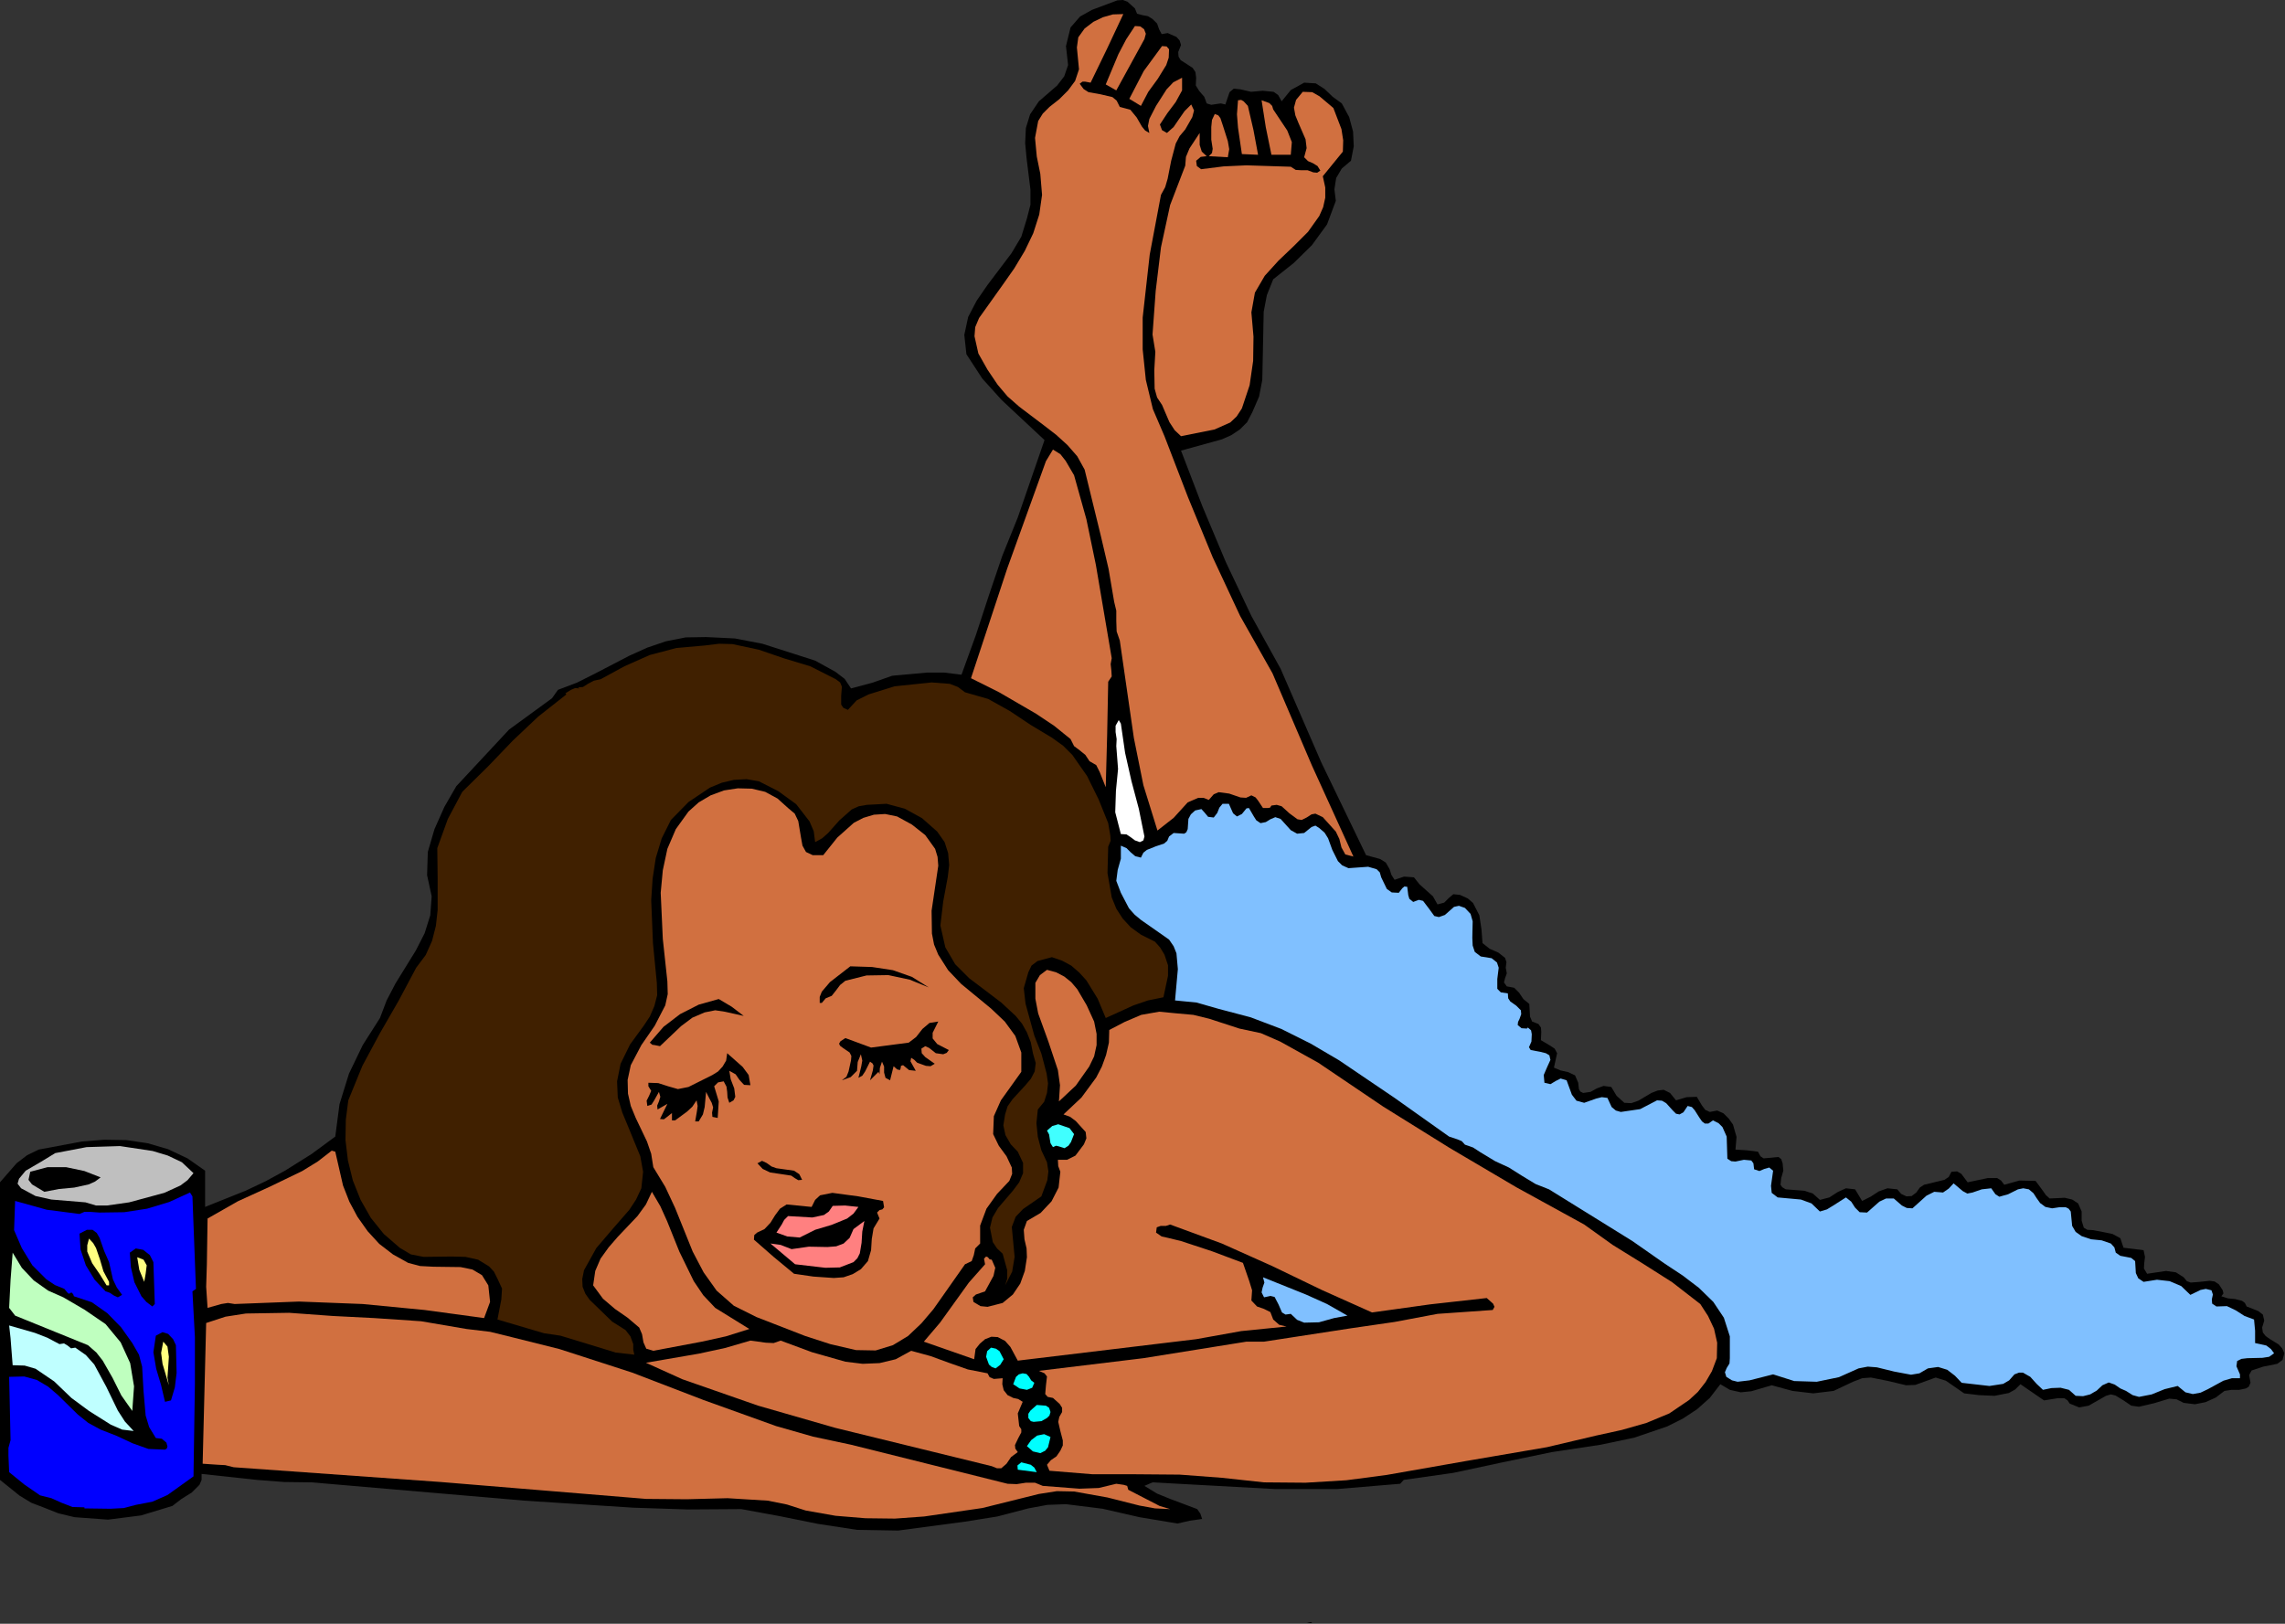
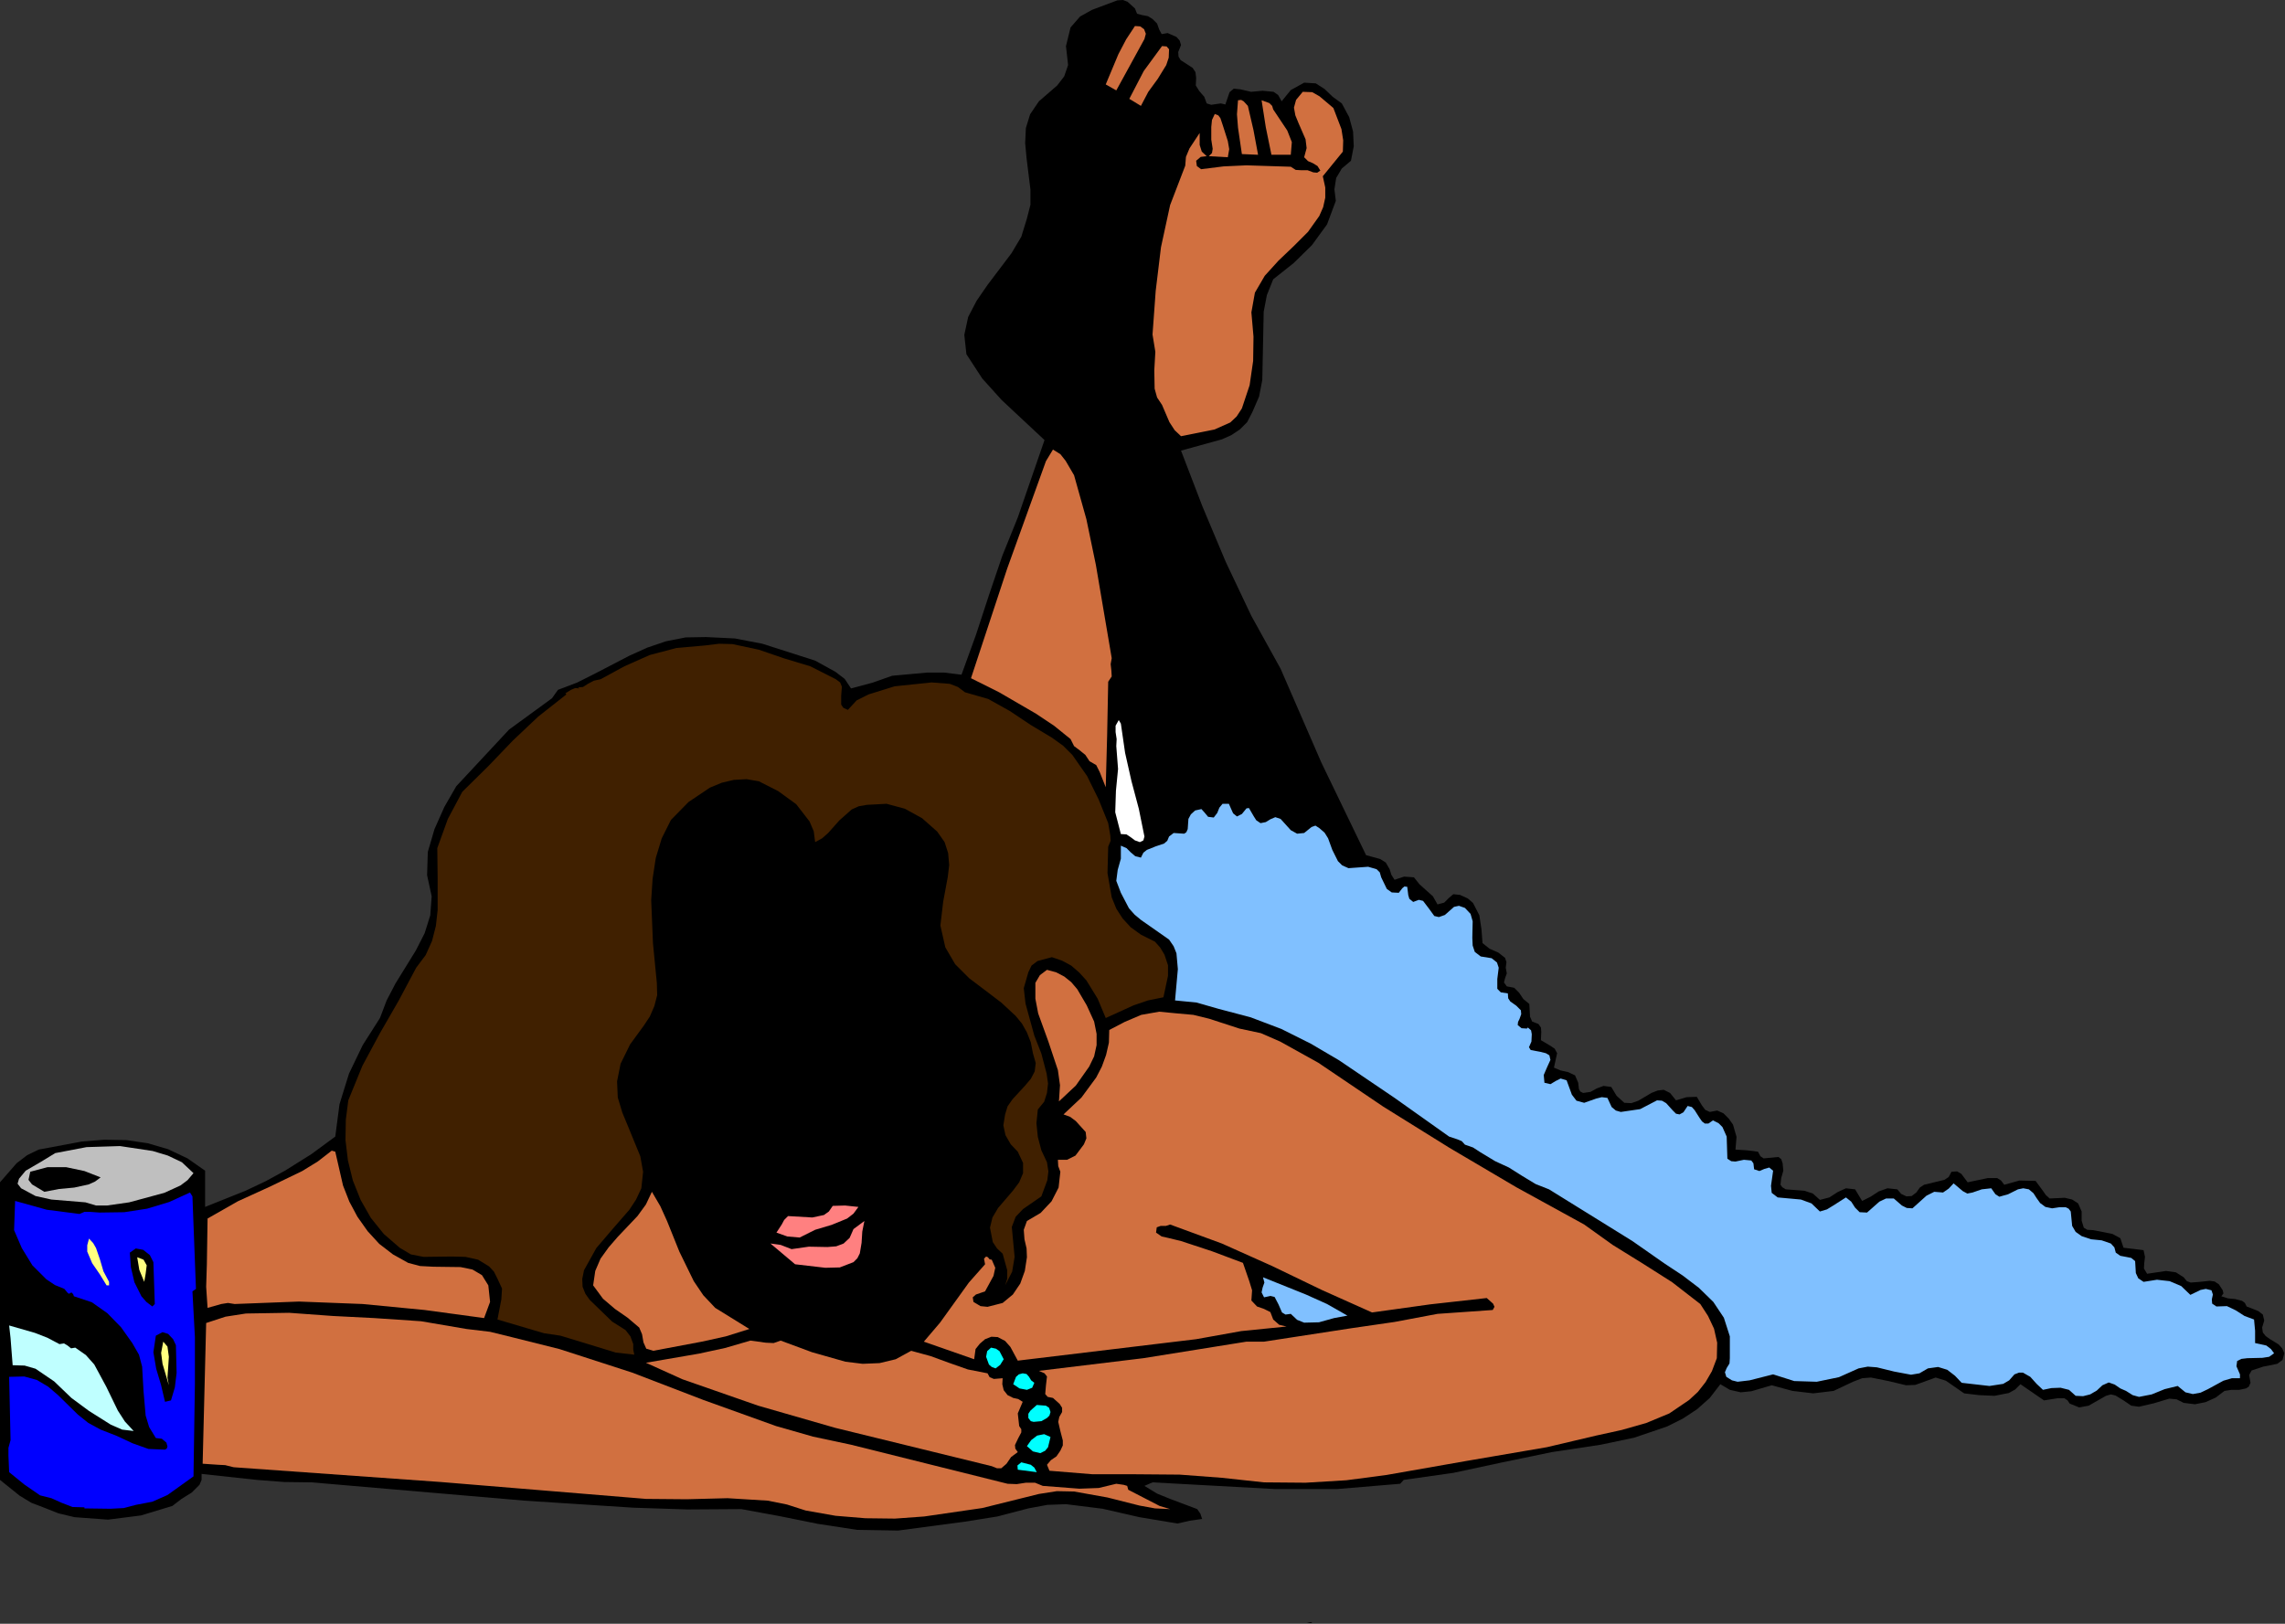
<svg xmlns="http://www.w3.org/2000/svg" xmlns:ns1="http://sodipodi.sourceforge.net/DTD/sodipodi-0.dtd" xmlns:ns2="http://www.inkscape.org/namespaces/inkscape" version="1.0" width="164.973mm" height="117.246mm" id="svg100" ns1:docname="JSSMJ003.WMF">
  <rect width="100%" height="100%" fill="#333333" stroke="none" />
  <ns1:namedview pagecolor="#ffffff" bordercolor="#666666" borderopacity="1" objecttolerance="10" gridtolerance="10" guidetolerance="10" ns2:pageopacity="0" ns2:pageshadow="2" ns2:window-width="640" ns2:window-height="480" id="namedview102" />
  <defs id="defs6">
    <clipPath clipPathUnits="userSpaceOnUse" id="clipWmfPath1">
      <path d="M 0,0 L 623.424,0 L 623.424,443.04 L 0,443.04 z" id="path2" />
    </clipPath>
    <pattern id="WMFhbasepattern" patternUnits="userSpaceOnUse" width="6" height="6" x="0" y="0" />
  </defs>
  <path style="fill:#000000;fill-rule:evenodd;fill-opacity:1;stroke:none;" clip-path="url(#clipWmfPath1)" d="  M 309.696,2.304   L 310.272,3.744   L 311.712,4.128   L 313.248,4.416   L 314.496,5.184   L 315.744,6.432   L 316.32,8.064   L 316.992,9.312   L 318.624,9.024   L 321.024,10.08   L 321.888,11.04   L 322.272,12.288   L 321.504,14.208   L 321.6,15.456   L 322.176,16.416   L 323.232,17.088   L 325.44,18.528   L 326.208,19.68   L 326.4,21.216   L 326.304,23.328   L 327.264,24.864   L 328.608,26.4   L 329.28,28.224   L 330.528,28.608   L 331.776,28.416   L 333.12,28.224   L 334.368,28.512   L 335.52,25.152   L 336.672,24.192   L 338.496,24.384   L 341.376,25.056   L 344.544,24.768   L 347.52,25.056   L 348.768,25.92   L 349.728,27.648   L 352.224,24.576   L 355.872,22.56   L 359.04,22.752   L 361.44,24.288   L 363.648,26.4   L 366.144,28.224   L 368.16,31.968   L 369.216,35.904   L 369.408,39.936   L 368.64,43.872   L 366.144,45.984   L 364.608,48.576   L 364.128,51.648   L 364.512,54.816   L 362.112,61.248   L 357.984,66.912   L 352.992,71.808   L 347.424,76.224   L 345.696,80.544   L 344.832,85.056   L 344.64,94.368   L 344.448,103.68   L 343.584,108.192   L 341.76,112.416   L 340.32,115.2   L 338.304,117.216   L 336,118.752   L 333.408,119.904   L 322.272,122.976   L 328.128,138.24   L 334.464,153.312   L 341.472,168.096   L 349.44,182.496   L 360.576,208.128   L 372.768,233.376   L 376.608,234.432   L 378.144,235.392   L 379.2,237.216   L 379.68,238.752   L 380.544,240.096   L 383.136,239.232   L 385.824,239.424   L 387.36,241.344   L 389.184,242.976   L 391.008,244.608   L 392.256,246.816   L 394.08,246.336   L 395.328,245.088   L 396.576,244.032   L 398.4,244.224   L 400.512,245.184   L 401.952,246.432   L 403.68,249.792   L 404.256,253.632   L 404.544,257.376   L 406.464,258.912   L 408.864,259.968   L 410.688,261.408   L 411.072,262.56   L 410.88,264.096   L 411.168,265.632   L 410.688,266.976   L 410.4,268.128   L 411.168,269.184   L 413.184,269.568   L 414.528,270.912   L 415.68,272.64   L 417.312,273.984   L 417.504,277.44   L 418.08,278.784   L 419.808,279.456   L 420.48,280.416   L 420.576,281.568   L 420.48,283.872   L 423.072,285.408   L 424.224,286.176   L 424.896,287.424   L 424.032,291.36   L 425.856,292.128   L 427.968,292.608   L 429.792,293.472   L 430.656,295.488   L 430.848,297.216   L 431.232,297.888   L 432,298.272   L 434.016,297.984   L 435.744,297.024   L 437.568,296.352   L 439.68,296.64   L 441.12,299.04   L 443.232,300.96   L 445.152,301.056   L 447.072,300.384   L 450.624,298.272   L 452.352,297.6   L 453.984,297.408   L 455.712,298.272   L 457.344,300.288   L 460.224,299.424   L 463.008,299.328   L 464.448,301.728   L 465.312,302.88   L 466.56,303.456   L 468.576,303.072   L 470.304,303.84   L 471.744,305.28   L 472.896,306.912   L 473.856,310.272   L 473.568,313.728   L 476.64,313.92   L 479.712,314.304   L 480.384,315.552   L 481.248,316.128   L 483.264,315.936   L 485.28,315.744   L 486.048,316.32   L 486.432,317.472   L 486.624,319.488   L 486.048,321.504   L 485.856,323.328   L 486.336,324   L 487.296,324.576   L 492.384,324.96   L 494.688,325.728   L 496.608,327.456   L 499.2,326.784   L 501.408,325.344   L 503.712,324.288   L 506.208,324.576   L 508.128,327.744   L 510.432,326.592   L 512.64,325.152   L 515.04,324.288   L 517.728,324.576   L 518.784,325.824   L 520.224,326.496   L 521.664,326.4   L 522.912,325.44   L 523.872,324.096   L 525.024,323.328   L 527.808,322.656   L 530.592,321.984   L 531.744,321.216   L 532.512,319.776   L 534.048,319.68   L 535.2,320.352   L 536.928,322.656   L 542.4,321.504   L 544.992,321.504   L 546.048,322.176   L 546.912,323.328   L 551.04,322.176   L 555.456,322.272   L 557.376,324.864   L 558.24,326.112   L 559.296,327.072   L 563.424,326.88   L 565.44,327.36   L 567.072,328.416   L 568.032,330.624   L 568.032,333.12   L 568.608,335.04   L 569.568,335.616   L 571.2,335.712   L 576.48,336.768   L 578.592,337.92   L 579.456,340.512   L 584.928,341.184   L 585.312,343.008   L 585.12,344.64   L 585.024,346.176   L 585.888,347.616   L 591.072,346.848   L 593.76,347.232   L 595.872,348.576   L 596.736,349.632   L 597.792,350.016   L 600.288,349.824   L 602.976,349.536   L 604.32,349.728   L 605.472,350.496   L 606.528,352.128   L 606.72,352.992   L 606.144,353.76   L 607.968,354.336   L 609.984,354.528   L 611.808,355.008   L 612.576,355.584   L 613.056,356.544   L 616.224,357.792   L 617.472,358.752   L 617.856,360.384   L 617.28,362.304   L 617.472,363.648   L 618.24,364.608   L 619.296,365.376   L 621.792,366.912   L 622.752,367.968   L 623.328,369.312   L 622.848,371.136   L 621.408,372.192   L 617.568,372.96   L 614.4,374.016   L 613.728,375.264   L 614.112,377.376   L 613.632,378.432   L 612.864,378.912   L 611.04,379.296   L 608.928,379.296   L 607.008,379.584   L 604.608,381.408   L 601.824,382.656   L 598.944,383.232   L 595.872,382.848   L 593.952,381.888   L 591.936,381.696   L 587.808,382.944   L 583.68,383.904   L 581.568,383.616   L 579.456,382.176   L 577.248,380.832   L 576,380.544   L 574.656,380.928   L 569.952,383.616   L 567.36,384.096   L 564.768,383.04   L 564.192,382.176   L 563.328,381.6   L 561.408,381.6   L 557.76,382.176   L 551.328,377.76   L 549.888,379.2   L 548.16,380.16   L 544.224,380.928   L 540,380.736   L 535.968,380.256   L 530.976,376.8   L 528.192,375.936   L 525.024,377.088   L 522.624,377.952   L 520.128,378.048   L 515.328,376.896   L 510.528,375.936   L 508.128,376.128   L 505.632,377.088   L 500.352,379.584   L 494.784,380.256   L 489.12,379.584   L 483.456,378.048   L 477.888,379.68   L 475.008,379.968   L 472.032,379.296   L 469.44,377.76   L 466.56,381.504   L 463.104,384.576   L 459.168,387.168   L 454.944,389.28   L 445.92,392.352   L 436.8,394.272   L 423.456,396.288   L 410.016,399.072   L 396.576,401.952   L 383.04,403.872   L 382.08,404.928   L 364.896,406.368   L 347.904,406.368   L 314.496,404.544   L 312.288,405.504   L 315.744,407.616   L 319.296,409.056   L 326.688,411.84   L 327.552,413.088   L 328.032,414.528   L 324.672,415.008   L 321.312,415.776   L 310.944,414.048   L 300.864,411.744   L 290.88,410.496   L 285.792,410.688   L 280.608,411.648   L 272.16,413.856   L 263.136,415.296   L 245.088,417.696   L 233.856,417.504   L 223.2,415.872   L 212.736,413.76   L 202.272,411.84   L 187.584,411.936   L 172.8,411.456   L 143.136,409.536   L 85.056,404.544   L 77.568,404.448   L 70.08,403.872   L 55.008,402.24   L 55.008,403.872   L 54.432,405.216   L 52.32,407.328   L 49.536,409.056   L 47.04,410.976   L 38.496,413.568   L 29.472,414.72   L 20.352,414.048   L 15.936,412.992   L 11.808,411.36   L 8.544,410.112   L 5.376,408.192   L 0,403.872   L 0,322.656   L 4.512,317.472   L 7.392,315.264   L 10.56,313.728   L 22.368,311.52   L 28.416,311.04   L 34.464,311.136   L 40.32,312   L 45.888,313.632   L 51.168,316.128   L 55.968,319.488   L 55.968,329.376   L 67.008,324.96   L 72.48,322.368   L 77.76,319.488   L 84.96,314.976   L 91.488,310.176   L 92.64,301.344   L 95.232,292.992   L 98.976,285.216   L 103.68,277.824   L 105.504,273.024   L 107.904,268.416   L 113.472,259.392   L 115.872,254.688   L 117.408,249.792   L 117.792,244.608   L 116.544,238.848   L 116.736,232.512   L 118.56,226.272   L 121.248,220.224   L 124.512,214.56   L 138.912,199.104   L 150.624,190.56   L 152.256,188.256   L 157.344,186.336   L 162.144,183.936   L 171.744,178.944   L 176.64,176.736   L 181.728,175.008   L 187.104,173.952   L 192.672,173.856   L 200.544,174.24   L 208.032,175.68   L 222.432,180.288   L 228,183.36   L 230.496,185.28   L 232.224,187.872   L 237.984,186.336   L 243.456,184.416   L 252.96,183.552   L 257.664,183.552   L 262.368,184.128   L 266.304,173.28   L 269.856,162.432   L 273.504,151.68   L 277.728,141.216   L 285.024,120.096   L 273.312,109.152   L 268.032,103.296   L 263.712,96.672   L 263.136,91.392   L 264.192,86.496   L 266.496,82.08   L 269.472,77.76   L 276,69.12   L 278.688,64.608   L 280.224,59.616   L 281.184,55.872   L 281.184,51.744   L 280.128,43.2   L 279.744,39.072   L 279.936,34.944   L 281.088,31.2   L 283.488,27.648   L 288.48,23.328   L 290.4,20.832   L 291.456,17.76   L 290.88,12.576   L 292.128,7.488   L 294.72,4.512   L 297.984,2.688   L 304.896,0.096   L 306.432,0   L 307.68,0.48   L 309.696,2.304  z " id="path8" />
-   <path style="fill:#d17040;fill-rule:evenodd;fill-opacity:1;stroke:none;" clip-path="url(#clipWmfPath1)" d="  M 306.528,3.84   L 302.112,13.248   L 297.6,22.56   L 296.064,22.272   L 295.392,22.272   L 294.624,22.848   L 295.68,24.288   L 297.024,25.152   L 300.288,25.728   L 303.552,26.496   L 304.704,27.456   L 305.568,29.184   L 308.448,29.952   L 310.176,32.064   L 311.616,34.56   L 312.48,35.616   L 313.632,36.288   L 313.248,34.368   L 313.632,32.448   L 315.456,28.896   L 318.336,24.384   L 320.16,22.464   L 322.56,21.216   L 322.56,24.672   L 320.832,27.84   L 318.528,30.912   L 316.512,33.984   L 317.088,35.52   L 318.432,36.288   L 320.256,34.656   L 321.696,32.544   L 323.232,30.336   L 325.056,28.512   L 325.824,30.144   L 325.344,31.968   L 323.424,35.328   L 321.888,37.152   L 320.832,39.168   L 319.584,43.872   L 318.624,48.768   L 317.952,51.072   L 316.8,53.184   L 313.728,69.504   L 311.808,86.688   L 311.808,95.328   L 312.672,103.68   L 314.592,111.648   L 317.76,119.04   L 324.192,135.744   L 330.912,152.064   L 338.4,168.096   L 347.232,183.744   L 357.984,208.896   L 369.312,233.76   L 367.104,233.184   L 366.048,231.264   L 365.472,228.96   L 364.512,226.944   L 360.96,223.008   L 358.944,222.048   L 357.888,222.24   L 356.544,223.104   L 355.2,223.776   L 354.048,223.584   L 351.84,221.952   L 349.728,220.032   L 348.384,219.648   L 346.944,219.84   L 346.56,220.416   L 345.984,220.512   L 344.64,220.512   L 343.296,218.496   L 342.624,217.632   L 341.472,217.056   L 340.032,217.728   L 338.496,217.632   L 335.424,216.576   L 332.544,216.192   L 331.2,216.768   L 329.856,218.304   L 328.416,217.728   L 326.976,217.728   L 324.096,218.976   L 320.256,223.2   L 315.84,226.656   L 312,214.272   L 309.408,201.408   L 305.568,174.816   L 304.704,172.32   L 304.608,169.44   L 304.608,166.656   L 304.032,164.256   L 302.496,155.232   L 300.384,146.208   L 295.968,128.16   L 293.952,124.512   L 291.264,121.44   L 288.192,118.656   L 284.832,116.064   L 278.112,110.976   L 274.944,108.192   L 272.256,105.024   L 269.472,100.896   L 266.976,96.48   L 265.92,91.776   L 266.112,89.28   L 267.168,86.784   L 273.6,77.76   L 276.768,73.248   L 279.648,68.448   L 281.952,63.648   L 283.584,58.56   L 284.352,53.184   L 283.872,47.424   L 282.912,42.72   L 282.432,37.632   L 283.296,33.024   L 284.544,31.008   L 286.368,29.184   L 289.056,27.072   L 291.456,24.672   L 293.376,22.08   L 294.432,18.912   L 293.856,12.96   L 294.24,10.176   L 295.968,7.776   L 298.368,5.952   L 300.96,4.704   L 303.648,3.936   L 306.528,3.84  z " id="path10" />
  <path style="fill:#d17040;fill-rule:evenodd;fill-opacity:1;stroke:none;" clip-path="url(#clipWmfPath1)" d="  M 312.288,10.656   L 304.608,24.672   L 301.728,23.04   L 305.184,14.784   L 307.296,10.752   L 309.696,7.104   L 311.136,7.2   L 312.192,7.968   L 312.672,9.216   L 312.288,10.656  z " id="path12" />
  <path style="fill:#d17040;fill-rule:evenodd;fill-opacity:1;stroke:none;" clip-path="url(#clipWmfPath1)" d="  M 319.008,13.44   L 318.912,15.744   L 318.24,17.76   L 315.936,21.504   L 313.344,25.056   L 311.328,28.896   L 308.16,26.976   L 312.096,19.392   L 317.088,12.576   L 318.336,12.672   L 319.008,13.44  z " id="path14" />
  <path style="fill:#d17040;fill-rule:evenodd;fill-opacity:1;stroke:none;" clip-path="url(#clipWmfPath1)" d="  M 363.84,29.472   L 366.048,35.232   L 366.528,38.304   L 366.432,41.376   L 360.96,48.096   L 361.632,51.168   L 361.632,53.952   L 361.056,56.544   L 360,58.944   L 356.928,63.264   L 352.992,67.2   L 348.864,71.136   L 345.12,75.264   L 342.432,79.872   L 341.472,85.248   L 342.048,91.872   L 341.952,98.496   L 340.992,105.12   L 338.88,111.456   L 337.44,113.664   L 335.712,115.296   L 331.392,117.216   L 322.272,119.04   L 320.544,117.408   L 319.104,115.2   L 317.088,110.496   L 315.744,108.48   L 315.072,106.08   L 314.976,101.088   L 315.264,96   L 314.496,91.296   L 315.36,79.392   L 316.8,67.488   L 319.296,55.968   L 323.424,45.216   L 323.616,42.816   L 324.576,40.512   L 327.36,36.288   L 327.36,39.552   L 327.936,41.376   L 329.28,42.624   L 327.648,42.816   L 326.4,43.872   L 326.592,45.312   L 327.744,46.176   L 333.888,45.408   L 340.128,45.12   L 352.224,45.504   L 353.568,46.368   L 355.2,46.464   L 356.832,46.464   L 358.368,47.04   L 359.424,47.136   L 360.288,46.56   L 359.52,45.312   L 358.272,44.544   L 356.928,43.968   L 355.872,42.912   L 356.544,40.416   L 356.256,38.016   L 354.336,33.6   L 353.472,31.488   L 353.088,29.376   L 353.664,27.264   L 355.488,25.056   L 358.08,25.152   L 360.096,26.304   L 363.84,29.472  z " id="path16" />
  <path style="fill:#d17040;fill-rule:evenodd;fill-opacity:1;stroke:none;" clip-path="url(#clipWmfPath1)" d="  M 340.512,28.896   L 342.048,35.52   L 343.296,42.24   L 338.88,42.048   L 337.824,34.848   L 337.536,31.2   L 337.824,27.36   L 338.688,27.264   L 339.36,27.648   L 340.512,28.896  z " id="path18" />
  <path style="fill:#d17040;fill-rule:evenodd;fill-opacity:1;stroke:none;" clip-path="url(#clipWmfPath1)" d="  M 347.424,29.856   L 351.264,35.616   L 352.512,38.784   L 352.224,42.24   L 346.944,42.24   L 345.408,34.752   L 344.256,27.36   L 346.368,28.128   L 347.136,28.896   L 347.424,29.856  z " id="path20" />
  <path style="fill:#d17040;fill-rule:evenodd;fill-opacity:1;stroke:none;" clip-path="url(#clipWmfPath1)" d="  M 333.696,34.272   L 335.04,38.496   L 335.424,40.704   L 335.04,42.912   L 329.856,42.624   L 330.72,41.76   L 330.912,40.608   L 330.528,38.112   L 330.528,34.656   L 330.72,32.736   L 331.488,31.104   L 332.448,31.488   L 333.024,32.256   L 333.696,34.272  z " id="path22" />
  <path style="fill:#d17040;fill-rule:evenodd;fill-opacity:1;stroke:none;" clip-path="url(#clipWmfPath1)" d="  M 293.088,129.696   L 296.448,141.696   L 299.04,154.176   L 303.36,179.616   L 303.072,181.248   L 303.264,182.976   L 303.36,184.608   L 302.4,186.048   L 302.112,200.64   L 301.728,214.848   L 300.096,210.72   L 299.136,208.8   L 297.312,207.744   L 296.16,206.016   L 294.624,204.768   L 293.088,203.616   L 292.128,201.696   L 287.616,198.048   L 282.72,194.784   L 272.64,188.928   L 264.96,185.088   L 274.848,155.136   L 285.408,125.856   L 287.328,122.688   L 289.344,123.936   L 290.784,125.76   L 293.088,129.696  z " id="path24" />
  <path style="fill:#402000;fill-rule:evenodd;fill-opacity:1;stroke:none;" clip-path="url(#clipWmfPath1)" d="  M 228.096,185.376   L 229.248,186.24   L 229.728,187.392   L 229.536,189.888   L 229.536,192.288   L 230.112,193.152   L 231.36,193.728   L 233.76,191.136   L 237.024,189.504   L 244.128,187.296   L 254.208,186.24   L 259.2,186.624   L 261.408,187.488   L 263.328,188.928   L 269.664,190.752   L 275.52,194.016   L 281.28,197.856   L 287.04,201.312   L 290.112,203.52   L 292.608,206.016   L 296.64,211.776   L 299.808,218.208   L 302.4,224.64   L 302.976,228   L 303.072,229.44   L 302.4,231.072   L 302.208,238.272   L 303.36,244.896   L 304.608,247.968   L 306.336,250.656   L 308.544,253.056   L 311.328,255.072   L 315.168,256.992   L 316.608,258.624   L 317.76,260.544   L 318.72,263.424   L 318.72,266.304   L 317.472,272.16   L 313.248,273.024   L 309.312,274.368   L 301.728,277.824   L 299.52,272.544   L 296.448,267.552   L 294.528,265.44   L 292.32,263.52   L 289.824,262.176   L 287.04,261.216   L 283.104,262.272   L 281.472,263.52   L 280.608,265.344   L 279.36,269.664   L 279.84,273.888   L 282.24,282.624   L 284.16,287.52   L 285.6,292.992   L 285.984,295.68   L 285.696,298.272   L 284.928,300.672   L 283.2,302.784   L 282.816,306.528   L 283.2,310.272   L 284.16,313.92   L 285.696,317.184   L 286.08,319.68   L 285.792,322.08   L 284.16,326.496   L 279.168,329.952   L 277.152,332.064   L 276.096,334.848   L 276.864,343.008   L 276.192,347.04   L 274.272,350.784   L 274.848,348.96   L 274.848,346.656   L 273.6,342.144   L 272.064,340.704   L 270.912,338.976   L 270.144,335.04   L 270.816,332.256   L 272.352,329.664   L 276.384,324.96   L 278.112,322.656   L 279.168,320.16   L 279.168,317.376   L 277.728,314.304   L 275.808,312.288   L 274.368,309.792   L 273.792,307.104   L 274.272,304.128   L 274.944,301.92   L 276.288,300   L 279.648,296.352   L 281.28,294.432   L 282.336,292.416   L 282.624,290.112   L 281.856,287.424   L 281.28,284.448   L 280.224,281.76   L 278.88,279.36   L 277.152,277.248   L 273.216,273.6   L 268.8,270.24   L 264.48,266.976   L 260.64,263.136   L 257.952,258.528   L 256.608,252.576   L 257.376,246.048   L 258.624,239.328   L 259.008,236.064   L 258.72,232.8   L 257.76,229.824   L 255.744,226.944   L 251.616,223.296   L 246.912,220.704   L 241.92,219.36   L 236.544,219.648   L 234.336,220.032   L 232.416,220.896   L 229.056,223.872   L 225.984,227.328   L 224.352,228.768   L 222.432,229.824   L 222.048,226.848   L 220.896,224.16   L 217.248,219.456   L 212.352,215.904   L 207.072,213.216   L 203.712,212.64   L 200.256,212.832   L 196.992,213.6   L 193.728,214.944   L 187.872,218.88   L 183.072,223.776   L 180.576,228.768   L 178.944,234.144   L 178.08,239.808   L 177.696,245.664   L 178.176,257.376   L 179.232,268.224   L 179.328,271.584   L 178.56,274.56   L 177.312,277.44   L 175.584,280.032   L 171.936,285.024   L 169.344,290.304   L 168.384,295.104   L 168.576,299.52   L 169.824,303.648   L 171.456,307.584   L 174.72,315.552   L 175.488,319.776   L 175.008,324.288   L 173.568,327.36   L 171.744,330.144   L 167.232,335.328   L 162.72,340.608   L 159.36,346.656   L 158.88,349.056   L 158.976,351.168   L 159.744,353.088   L 160.896,354.72   L 167.04,360.672   L 170.688,362.976   L 172.032,364.704   L 172.8,366.816   L 172.8,368.352   L 173.088,369.696   L 168,369.12   L 163.008,367.584   L 152.928,364.512   L 148.416,363.84   L 144.192,362.592   L 135.744,360.096   L 136.8,354.624   L 136.992,351.648   L 135.744,348.96   L 134.784,347.04   L 133.44,345.6   L 130.464,343.776   L 127.008,343.008   L 123.264,342.912   L 115.584,343.008   L 112.128,342.336   L 109.056,340.512   L 104.736,336.768   L 101.184,332.352   L 98.4,327.456   L 96.288,322.176   L 94.944,316.704   L 94.272,311.136   L 94.368,305.568   L 95.04,300.288   L 98.88,290.88   L 103.68,281.952   L 108.768,273.12   L 113.568,264.096   L 116.16,260.64   L 117.888,256.8   L 118.944,252.672   L 119.424,248.352   L 119.424,239.712   L 119.328,231.456   L 122.208,223.488   L 126.144,216.096   L 133.248,209.088   L 139.968,202.08   L 146.88,195.552   L 154.56,189.504   L 154.272,189.216   L 155.808,188.256   L 156.96,187.776   L 158.112,187.872   L 157.728,187.584   L 159.072,187.488   L 160.416,186.624   L 162.048,185.76   L 163.872,185.376   L 170.4,181.824   L 177.312,178.752   L 184.608,176.832   L 192.288,176.16   L 196.224,175.68   L 199.872,175.776   L 207.072,177.312   L 214.08,179.712   L 221.088,181.824   L 228.096,185.376  z " id="path26" />
  <path style="fill:#ffffff;fill-rule:evenodd;fill-opacity:1;stroke:none;" clip-path="url(#clipWmfPath1)" d="  M 305.856,197.472   L 307.008,205.44   L 308.736,213.12   L 310.752,220.704   L 312.288,228.288   L 312,229.344   L 311.04,229.824   L 309.696,229.344   L 308.544,228.48   L 307.392,227.712   L 305.856,227.616   L 304.32,221.664   L 304.512,215.808   L 305.088,209.856   L 304.608,203.616   L 304.704,201.696   L 304.416,199.776   L 304.416,198.048   L 305.28,196.512   L 305.856,197.472  z " id="path28" />
-   <path style="fill:#d17040;fill-rule:evenodd;fill-opacity:1;stroke:none;" clip-path="url(#clipWmfPath1)" d="  M 215.04,220.512   L 216.864,222.048   L 217.824,224.064   L 218.592,228.672   L 218.976,230.784   L 219.936,232.512   L 221.76,233.376   L 224.64,233.376   L 228.48,228.576   L 232.992,224.544   L 235.584,223.2   L 238.464,222.336   L 241.536,222.144   L 244.8,222.816   L 248.832,225.024   L 252.48,227.904   L 255.168,231.648   L 255.84,233.856   L 256.032,236.256   L 254.208,248.544   L 254.304,254.784   L 254.88,257.76   L 256.032,260.544   L 258.72,264.768   L 262.272,268.512   L 270.432,275.232   L 274.176,278.784   L 277.056,282.72   L 278.688,287.232   L 278.688,292.512   L 273.12,300.288   L 271.2,304.608   L 271.008,309.504   L 272.544,312.672   L 274.656,315.552   L 276.096,318.624   L 276.192,320.352   L 275.424,322.272   L 272.064,325.824   L 269.184,329.856   L 267.456,334.464   L 267.456,339.36   L 266.112,340.704   L 265.728,342.528   L 265.152,344.16   L 263.328,345.024   L 257.664,353.088   L 254.688,357.312   L 251.424,361.152   L 247.776,364.608   L 243.648,367.104   L 238.944,368.544   L 233.568,368.448   L 226.56,366.816   L 219.744,364.608   L 206.4,359.424   L 200.256,356.352   L 195.552,352.224   L 192,347.232   L 189.024,341.568   L 184.224,329.664   L 181.536,323.904   L 178.272,318.528   L 177.696,314.88   L 176.544,311.52   L 173.472,305.088   L 172.128,301.824   L 171.36,298.464   L 171.264,294.72   L 172.128,290.688   L 175.008,285.216   L 178.656,279.936   L 181.536,274.368   L 182.208,271.296   L 182.112,267.84   L 180.864,256.224   L 180.288,243.648   L 180.864,237.504   L 182.112,231.648   L 184.416,226.272   L 187.872,221.472   L 190.656,218.976   L 193.92,217.056   L 197.568,215.712   L 201.312,215.136   L 205.152,215.232   L 208.8,216.096   L 212.16,217.92   L 215.04,220.512  z " id="path30" />
  <path style="fill:#80c0ff;fill-rule:evenodd;fill-opacity:1;stroke:none;" clip-path="url(#clipWmfPath1)" d="  M 338.88,222.144   L 339.744,221.088   L 340.128,220.608   L 340.8,220.512   L 342.144,222.816   L 342.816,223.872   L 343.968,224.64   L 345.408,224.352   L 346.656,223.584   L 348,223.008   L 349.44,223.488   L 352.224,226.56   L 353.952,227.52   L 355.872,227.328   L 357.888,225.696   L 358.944,225.312   L 360,225.984   L 361.44,227.232   L 362.4,228.768   L 363.552,231.936   L 365.088,235.008   L 366.24,236.16   L 367.968,236.928   L 373.344,236.544   L 375.648,237.216   L 376.512,238.08   L 376.896,239.424   L 378.432,242.592   L 379.776,243.552   L 381.696,243.648   L 382.656,242.4   L 383.232,241.92   L 384,242.016   L 384.288,244.32   L 384.576,245.28   L 385.632,246.144   L 387.168,245.568   L 388.32,245.856   L 389.856,247.872   L 391.392,249.984   L 392.64,250.272   L 394.272,249.696   L 396.768,247.488   L 398.112,247.2   L 399.744,247.776   L 401.28,249.408   L 401.856,251.424   L 401.76,255.936   L 401.856,258.048   L 402.432,259.776   L 404.064,261.024   L 407.04,261.504   L 408.48,262.656   L 408.96,264.096   L 408.576,267.168   L 408.576,269.856   L 409.536,270.816   L 411.456,271.104   L 411.552,272.448   L 412.128,273.312   L 413.76,274.464   L 415.008,275.712   L 415.104,276.768   L 414.624,278.112   L 414.24,278.88   L 414.144,279.744   L 415.2,280.608   L 416.64,280.704   L 416.928,280.416   L 417.792,281.184   L 417.984,282.24   L 417.888,284.256   L 417.216,285.792   L 417.696,286.56   L 420.288,287.04   L 421.824,287.424   L 422.784,288   L 423.072,289.248   L 422.112,291.36   L 421.248,293.376   L 421.44,295.488   L 423.072,295.872   L 424.512,295.008   L 425.856,294.336   L 427.488,294.816   L 428.928,298.752   L 430.176,300.384   L 432.288,300.96   L 435.552,299.808   L 437.088,299.424   L 438.624,299.616   L 439.776,302.112   L 440.928,303.072   L 442.272,303.456   L 447.552,302.688   L 452.16,300.288   L 453.504,300.384   L 454.656,301.056   L 456.48,303.072   L 457.344,303.936   L 458.304,304.128   L 459.36,303.552   L 460.512,301.824   L 461.664,302.112   L 462.432,302.976   L 463.776,305.088   L 464.448,306.048   L 465.216,306.624   L 466.176,306.624   L 467.424,305.76   L 468.96,306.528   L 470.016,307.584   L 471.168,310.176   L 471.36,316.224   L 472.416,316.896   L 473.568,316.992   L 475.872,316.512   L 477.888,316.704   L 478.464,317.472   L 478.656,319.104   L 480.096,319.584   L 481.44,319.008   L 482.784,318.624   L 483.84,319.488   L 483.264,323.616   L 483.456,325.536   L 485.088,326.784   L 491.424,327.36   L 494.304,328.416   L 496.608,330.624   L 498.528,330.048   L 500.256,328.992   L 503.712,326.784   L 505.152,327.936   L 506.208,329.568   L 507.456,330.816   L 509.472,330.912   L 512.832,327.936   L 514.656,327.072   L 516.768,327.072   L 518.976,328.992   L 520.32,329.664   L 521.856,329.76   L 525.696,326.304   L 527.808,325.248   L 530.208,325.44   L 531.744,324.384   L 533.088,322.944   L 535.584,325.056   L 536.832,325.728   L 538.272,325.44   L 540.768,324.576   L 543.36,324.288   L 544.512,325.92   L 545.568,326.592   L 547.968,325.92   L 550.656,324.576   L 552.096,324.288   L 553.632,324.576   L 554.88,325.632   L 555.744,326.976   L 556.704,328.32   L 558.144,329.376   L 559.968,329.76   L 561.888,329.472   L 563.712,329.472   L 564.48,329.856   L 565.056,330.624   L 565.44,334.56   L 566.4,336.192   L 568.032,337.344   L 570.624,338.208   L 573.504,338.496   L 576,339.36   L 576.96,340.416   L 577.344,341.856   L 578.592,342.72   L 580.128,343.008   L 581.568,343.296   L 582.624,344.16   L 582.816,347.424   L 583.488,348.864   L 584.928,349.824   L 588.576,349.248   L 592.032,349.632   L 595.2,350.976   L 597.696,353.376   L 600.48,352.032   L 601.92,351.744   L 603.456,352.128   L 603.84,353.28   L 603.552,354.624   L 603.648,355.776   L 604.8,356.544   L 607.68,356.448   L 610.08,357.6   L 612.48,359.136   L 615.072,360.096   L 615.36,363.168   L 615.36,366.528   L 618.432,367.2   L 619.68,368.16   L 620.544,369.312   L 619.2,370.272   L 617.376,370.56   L 613.248,370.656   L 611.616,370.848   L 610.464,371.424   L 610.272,372.864   L 611.232,375.072   L 611.232,376.128   L 609.024,376.128   L 606.72,376.8   L 602.496,379.104   L 600.48,380.064   L 598.368,380.448   L 596.352,379.968   L 594.24,378.24   L 590.688,379.104   L 587.136,380.544   L 583.68,381.216   L 581.952,380.736   L 580.128,379.584   L 578.592,378.912   L 577.056,377.856   L 575.424,377.28   L 573.696,378.048   L 572.16,379.488   L 570.336,380.544   L 568.416,381.024   L 566.4,380.928   L 564.576,379.296   L 562.272,378.72   L 559.776,378.816   L 557.472,379.296   L 555.744,377.664   L 554.016,375.744   L 552,374.592   L 550.944,374.592   L 549.696,375.072   L 548.256,376.704   L 546.624,377.664   L 542.88,378.24   L 535.296,377.376   L 533.472,375.456   L 531.36,373.824   L 528.864,373.056   L 526.08,373.44   L 523.776,374.784   L 521.472,375.168   L 516.864,374.304   L 512.16,373.152   L 509.664,372.96   L 507.168,373.44   L 501.792,375.84   L 495.744,377.088   L 489.6,376.896   L 483.84,375.072   L 477.408,376.704   L 474.144,377.088   L 472.608,376.704   L 471.072,375.744   L 470.688,374.496   L 471.168,373.344   L 471.936,372.096   L 472.032,370.656   L 472.032,364.704   L 470.4,359.616   L 467.52,355.296   L 463.584,351.456   L 459.168,348.096   L 454.368,344.928   L 445.44,338.688   L 422.688,324.576   L 419.04,323.136   L 415.392,320.928   L 411.744,318.624   L 408,316.896   L 403.872,314.4   L 401.952,313.152   L 399.744,312.384   L 398.88,311.424   L 397.728,310.944   L 395.424,310.176   L 380.544,299.616   L 365.376,289.344   L 357.696,284.832   L 349.632,280.8   L 341.28,277.632   L 332.544,275.328   L 326.496,273.6   L 320.64,273.024   L 321.408,264.48   L 321.024,260.16   L 320.256,258.24   L 319.008,256.416   L 311.328,251.04   L 309.6,249.6   L 308.064,247.872   L 305.856,243.648   L 304.608,240.384   L 304.992,237.408   L 305.856,234.336   L 305.856,230.784   L 307.392,231.456   L 308.544,232.608   L 309.792,233.664   L 311.328,234.048   L 312,232.704   L 312.96,231.936   L 315.36,230.976   L 317.664,230.208   L 318.528,229.44   L 319.008,228.288   L 320.256,227.328   L 321.696,227.424   L 323.136,227.52   L 323.712,227.136   L 324.096,226.272   L 324.288,223.488   L 324.96,222.24   L 326.112,221.184   L 327.84,220.8   L 328.704,221.76   L 329.664,222.912   L 331.2,223.104   L 332.16,221.856   L 332.736,220.416   L 333.6,219.36   L 335.328,219.36   L 336.48,221.952   L 337.536,222.816   L 338.88,222.144  z " id="path32" />
  <path style="fill:#000000;fill-rule:evenodd;fill-opacity:1;stroke:none;" clip-path="url(#clipWmfPath1)" d="  M 253.44,269.472   L 248.256,267.36   L 242.4,266.112   L 236.448,266.208   L 230.688,267.648   L 229.248,268.8   L 228.096,270.336   L 226.944,271.776   L 225.312,272.448   L 224.256,273.696   L 223.68,273.696   L 223.68,272.064   L 224.256,270.624   L 226.464,268.032   L 232.032,263.712   L 237.984,263.904   L 243.648,264.768   L 248.832,266.592   L 253.44,269.472  z " id="path34" />
  <path style="fill:#d17040;fill-rule:evenodd;fill-opacity:1;stroke:none;" clip-path="url(#clipWmfPath1)" d="  M 298.56,278.784   L 299.232,282.144   L 299.232,285.216   L 298.56,288.288   L 297.216,291.072   L 293.568,296.256   L 288.96,300.576   L 289.248,296.16   L 288.672,292.032   L 286.08,284.256   L 283.296,276.576   L 282.528,272.544   L 282.528,268.224   L 283.776,266.112   L 285.696,264.672   L 288.192,265.344   L 290.4,266.496   L 292.32,268.032   L 293.952,269.952   L 296.544,274.368   L 298.56,278.784  z " id="path36" />
  <path style="fill:#000000;fill-rule:evenodd;fill-opacity:1;stroke:none;" clip-path="url(#clipWmfPath1)" d="  M 202.944,277.248   L 197.76,276.096   L 195.168,275.712   L 192.288,276.288   L 188.928,277.728   L 185.856,280.032   L 180.096,285.504   L 178.656,285.216   L 177.984,285.12   L 177.312,284.544   L 181.056,280.224   L 185.568,276.768   L 190.656,274.176   L 196.128,272.64   L 199.68,274.752   L 202.944,277.248  z " id="path38" />
  <path style="fill:#d17040;fill-rule:evenodd;fill-opacity:1;stroke:none;" clip-path="url(#clipWmfPath1)" d="  M 338.208,280.704   L 344.064,281.952   L 349.344,284.256   L 359.712,290.016   L 377.472,302.016   L 395.52,313.248   L 413.76,324   L 432.288,334.176   L 440.064,339.744   L 448.128,344.736   L 456.288,349.92   L 463.968,355.872   L 466.08,359.136   L 467.712,362.592   L 468.576,366.432   L 468.48,370.656   L 467.136,374.208   L 465.408,377.184   L 463.296,379.872   L 460.896,382.08   L 455.52,385.728   L 449.28,388.32   L 442.56,390.24   L 435.552,391.776   L 422.112,394.944   L 400.224,398.688   L 378.336,402.528   L 367.392,403.968   L 356.256,404.64   L 344.928,404.544   L 333.408,403.296   L 321.888,402.432   L 309.984,402.336   L 298.176,402.336   L 286.368,401.376   L 285.696,399.744   L 286.752,398.496   L 288.288,397.44   L 289.344,395.904   L 290.016,394.464   L 290.016,393.12   L 289.344,390.528   L 288.768,388.032   L 289.056,386.688   L 289.824,385.344   L 289.824,384.192   L 289.152,383.136   L 287.328,381.504   L 285.888,381.216   L 285.216,380.448   L 285.408,378.144   L 285.696,375.648   L 285.024,374.784   L 283.488,374.112   L 312,370.656   L 340.128,366.144   L 344.928,366.144   L 368.64,362.496   L 380.544,360.768   L 392.256,358.56   L 407.328,357.504   L 407.808,356.64   L 407.424,355.776   L 405.696,354.24   L 390.24,355.968   L 374.4,358.176   L 360.672,352.032   L 347.136,345.504   L 333.408,339.36   L 319.296,334.176   L 318.144,334.56   L 316.704,334.56   L 315.648,334.944   L 315.456,336.384   L 316.992,337.44   L 318.72,337.824   L 322.272,338.688   L 330.72,341.472   L 339.168,344.64   L 340.896,349.632   L 341.664,352.128   L 341.472,354.912   L 343.008,356.544   L 344.928,357.216   L 346.656,358.08   L 347.424,360.096   L 349.056,361.536   L 351.072,362.016   L 338.688,363.264   L 326.4,365.472   L 277.728,371.328   L 275.712,367.584   L 274.272,365.952   L 272.256,364.896   L 270.528,364.8   L 268.8,365.472   L 267.36,366.72   L 266.208,368.16   L 265.824,370.944   L 252.096,366.144   L 256.512,360.96   L 260.448,355.488   L 264.384,350.016   L 268.8,345.024   L 268.512,343.488   L 269.088,342.912   L 269.568,343.104   L 270.048,343.68   L 270.624,343.776   L 271.584,345.984   L 271.104,348.192   L 268.8,352.416   L 266.304,353.28   L 265.44,354.048   L 265.632,355.296   L 267.552,356.448   L 269.472,356.64   L 273.6,355.584   L 276.384,353.28   L 278.4,350.304   L 279.648,346.848   L 280.224,343.104   L 280.128,340.704   L 279.552,338.208   L 279.36,335.616   L 280.224,333.216   L 283.968,331.008   L 286.944,327.84   L 288.864,324.096   L 289.344,319.776   L 288.768,318.24   L 288.672,316.512   L 291.168,316.512   L 293.472,315.36   L 295.776,312.288   L 296.448,310.656   L 296.256,308.928   L 293.568,305.952   L 292.032,304.8   L 290.208,304.128   L 295.104,299.52   L 299.136,294.048   L 300.672,291.072   L 301.824,287.904   L 302.592,284.544   L 302.688,281.088   L 306.912,278.88   L 311.424,276.96   L 316.32,276.096   L 321.312,276.576   L 325.632,276.96   L 329.952,278.016   L 338.208,280.704  z " id="path40" />
  <path style="fill:#000000;fill-rule:evenodd;fill-opacity:1;stroke:none;" clip-path="url(#clipWmfPath1)" d="  M 256.032,278.784   L 254.496,281.856   L 254.496,283.392   L 255.744,284.928   L 258.912,286.56   L 258.336,287.328   L 257.376,287.712   L 255.36,287.424   L 253.536,285.984   L 252.48,285.504   L 251.424,286.176   L 251.52,287.424   L 252.48,288.48   L 255.072,290.304   L 253.92,290.976   L 252.672,290.88   L 250.272,290.016   L 249.504,289.248   L 248.64,288.672   L 248.448,289.632   L 248.928,290.496   L 249.888,292.224   L 248.064,292.032   L 246.432,290.688   L 245.856,290.88   L 245.76,291.552   L 245.568,292.032   L 244.8,291.84   L 243.84,290.976   L 242.88,294.816   L 241.632,294.144   L 241.248,292.704   L 241.248,291.072   L 240.672,289.728   L 240.096,291.456   L 240,293.184   L 239.712,292.512   L 237.408,294.816   L 238.176,292.128   L 238.368,290.784   L 238.08,290.208   L 237.408,289.728   L 236.064,292.416   L 235.296,293.568   L 234.24,294.144   L 235.008,291.072   L 235.296,289.44   L 234.912,287.712   L 234.048,289.824   L 233.856,292.224   L 232.128,293.952   L 229.728,294.816   L 230.976,293.856   L 231.552,292.416   L 232.224,289.344   L 232.32,288.192   L 231.84,287.232   L 230.016,285.984   L 229.248,285.408   L 228.96,284.832   L 229.344,284.16   L 230.688,283.296   L 237.696,285.888   L 247.968,284.544   L 249.984,283.008   L 251.712,280.8   L 253.632,279.168   L 256.032,278.784  z " id="path42" />
  <path style="fill:#000000;fill-rule:evenodd;fill-opacity:1;stroke:none;" clip-path="url(#clipWmfPath1)" d="  M 204.768,296.16   L 203.04,296.064   L 201.792,294.72   L 200.736,293.184   L 199.008,292.224   L 199.392,294.528   L 200.352,297.024   L 200.64,299.328   L 200.16,300.288   L 199.008,300.96   L 198.528,299.52   L 198.432,297.984   L 198.24,296.544   L 197.472,295.104   L 195.936,295.392   L 194.88,296.448   L 196.128,300.576   L 195.84,305.088   L 194.4,304.8   L 194.304,303.648   L 194.592,302.208   L 194.208,300.96   L 193.44,299.52   L 192.672,297.984   L 192.288,302.112   L 191.808,304.128   L 190.656,306.048   L 189.696,306.048   L 190.176,303.264   L 190.368,301.824   L 190.08,300.288   L 188.928,302.016   L 187.488,303.36   L 184.224,305.76   L 183.36,305.76   L 183.36,303.744   L 181.92,304.896   L 181.152,305.472   L 180.096,305.376   L 182.112,301.248   L 179.424,302.784   L 179.328,301.728   L 179.808,300.576   L 180.192,299.328   L 179.808,297.984   L 178.464,300.384   L 177.792,301.44   L 176.64,301.824   L 176.448,300.384   L 177.12,299.04   L 177.696,297.696   L 176.928,296.448   L 176.928,295.488   L 179.616,295.584   L 182.304,296.448   L 184.992,297.216   L 187.872,296.64   L 194.4,293.376   L 195.936,292.416   L 197.184,291.072   L 198.144,289.44   L 198.432,287.424   L 202.656,291.168   L 204.288,293.376   L 204.768,296.16  z " id="path44" />
-   <path style="fill:#40ffff;fill-rule:evenodd;fill-opacity:1;stroke:none;" clip-path="url(#clipWmfPath1)" d="  M 293.088,309.504   L 292.224,311.712   L 291.552,312.672   L 290.496,313.344   L 288.96,312.864   L 288.192,312.672   L 287.328,313.056   L 286.656,312   L 286.464,310.848   L 286.272,309.6   L 285.696,308.544   L 287.136,307.296   L 288.768,306.816   L 291.84,307.872   L 293.088,309.504  z " id="path46" />
  <path style="fill:#bfbfbf;fill-rule:evenodd;fill-opacity:1;stroke:none;" clip-path="url(#clipWmfPath1)" d="  M 49.632,317.184   L 52.8,320.16   L 51.168,322.08   L 49.248,323.52   L 44.832,325.536   L 35.232,328.128   L 29.184,328.992   L 26.208,328.992   L 23.328,328.128   L 14.016,327.36   L 9.696,326.4   L 5.76,324.288   L 4.8,323.04   L 5.184,321.696   L 7.008,319.488   L 11.136,317.088   L 15.072,314.688   L 23.616,313.056   L 32.736,312.768   L 41.664,314.112   L 45.792,315.36   L 49.632,317.184  z " id="path48" />
  <path style="fill:#d17040;fill-rule:evenodd;fill-opacity:1;stroke:none;" clip-path="url(#clipWmfPath1)" d="  M 91.488,314.304   L 93.6,323.52   L 95.328,327.936   L 97.536,332.064   L 100.32,336   L 103.488,339.456   L 107.232,342.336   L 111.36,344.64   L 114.624,345.504   L 118.272,345.696   L 125.664,345.792   L 128.928,346.464   L 131.52,348   L 133.248,350.784   L 133.728,355.296   L 132.096,359.712   L 115.872,357.504   L 98.976,355.872   L 81.6,355.2   L 64.032,355.872   L 62.208,355.584   L 60.384,355.872   L 56.64,356.928   L 56.256,351.168   L 56.448,345.024   L 56.64,332.544   L 64.896,327.84   L 73.728,323.808   L 82.464,319.584   L 86.688,316.992   L 90.528,314.016   L 91.488,314.304  z " id="path50" />
  <path style="fill:#000000;fill-rule:evenodd;fill-opacity:1;stroke:none;" clip-path="url(#clipWmfPath1)" d="  M 216.672,319.488   L 218.112,320.448   L 218.88,321.984   L 217.824,322.08   L 216.864,321.504   L 215.904,320.832   L 214.656,320.64   L 210.144,319.968   L 208.128,319.008   L 206.688,317.472   L 207.936,316.8   L 209.184,317.376   L 210.528,318.336   L 211.872,318.816   L 216.672,319.488  z " id="path52" />
  <path style="fill:#000000;fill-rule:evenodd;fill-opacity:1;stroke:none;" clip-path="url(#clipWmfPath1)" d="  M 27.456,321.312   L 25.92,322.464   L 24.192,323.232   L 20.256,324.096   L 16.128,324.48   L 12.096,325.248   L 8.736,323.232   L 7.776,321.984   L 8.256,319.776   L 12.96,318.528   L 18.048,318.528   L 23.04,319.584   L 27.456,321.312  z " id="path54" />
  <path style="fill:#d17040;fill-rule:evenodd;fill-opacity:1;stroke:none;" clip-path="url(#clipWmfPath1)" d="  M 195.168,356.928   L 204.48,362.688   L 198.048,364.704   L 191.52,366.144   L 178.272,368.64   L 176.352,368.064   L 175.584,366.336   L 175.2,364.128   L 174.432,362.304   L 171.264,359.616   L 167.808,357.216   L 164.544,354.432   L 161.856,350.784   L 162.432,346.848   L 163.872,343.488   L 166.08,340.416   L 168.576,337.536   L 173.952,331.872   L 176.256,328.704   L 177.888,325.248   L 180.192,329.184   L 182.016,333.216   L 185.376,341.568   L 189.312,349.632   L 191.904,353.472   L 195.168,356.928  z " id="path56" />
  <path style="fill:#0000ff;fill-rule:evenodd;fill-opacity:1;stroke:none;" clip-path="url(#clipWmfPath1)" d="  M 52.512,326.496   L 53.472,351.744   L 52.512,352.416   L 53.184,364.896   L 53.184,377.664   L 52.8,402.912   L 45.696,408   L 41.568,409.824   L 37.056,410.688   L 33.792,411.552   L 30.144,411.744   L 23.04,411.648   L 23.04,411.36   L 19.776,411.264   L 16.8,410.112   L 14.016,408.864   L 10.944,408.096   L 6.624,405.12   L 2.496,401.76   L 2.304,397.248   L 2.304,395.136   L 2.88,393.024   L 2.496,375.744   L 6.624,375.648   L 10.08,376.608   L 13.152,378.432   L 15.84,380.736   L 21.216,386.016   L 24.096,388.32   L 27.456,390.144   L 31.872,391.872   L 36.192,393.888   L 40.512,395.424   L 45.024,395.616   L 45.504,395.328   L 45.696,394.752   L 45.408,393.696   L 44.16,392.64   L 42.528,392.448   L 40.704,389.472   L 39.744,386.304   L 39.168,379.68   L 38.784,372.96   L 37.92,369.696   L 36.096,366.528   L 33.024,362.208   L 29.28,358.368   L 25.056,355.392   L 20.16,353.76   L 19.968,353.184   L 19.488,352.704   L 18.816,353.088   L 18.432,352.8   L 17.568,351.744   L 14.976,350.688   L 12.672,349.152   L 8.832,345.312   L 5.952,340.608   L 3.84,335.712   L 4.128,327.744   L 12.768,330.144   L 21.696,331.296   L 23.04,330.72   L 24.48,330.72   L 27.168,330.912   L 33.888,330.816   L 40.128,329.856   L 46.176,328.032   L 51.84,325.44   L 52.512,326.496  z " id="path58" />
  <path style="fill:#000000;fill-rule:evenodd;fill-opacity:1;stroke:none;" clip-path="url(#clipWmfPath1)" d="  M 240.96,327.744   L 241.248,329.472   L 240.768,330.048   L 240,330.24   L 239.328,330.912   L 240,332.544   L 238.368,335.232   L 237.888,338.112   L 237.696,341.184   L 236.832,344.16   L 234.912,346.368   L 232.704,347.712   L 230.208,348.576   L 227.52,348.768   L 221.952,348.384   L 216.672,347.616   L 211.104,343.008   L 205.728,338.304   L 205.824,337.056   L 206.592,336.384   L 208.608,335.424   L 210.24,333.696   L 211.488,331.68   L 212.832,329.856   L 214.656,328.704   L 221.472,329.376   L 222.432,327.456   L 223.776,326.208   L 227.136,325.536   L 234.24,326.496   L 240.96,327.744  z " id="path60" />
  <path style="fill:#ff8080;fill-rule:evenodd;fill-opacity:1;stroke:none;" clip-path="url(#clipWmfPath1)" d="  M 234.24,329.376   L 232.896,331.2   L 231.168,332.544   L 226.944,334.272   L 222.432,335.616   L 218.208,337.728   L 214.848,337.44   L 211.872,336.384   L 213.312,334.176   L 213.984,332.928   L 215.04,331.872   L 221.664,332.256   L 224.832,331.584   L 226.176,330.624   L 227.232,329.088   L 230.592,328.992   L 234.24,329.376  z " id="path62" />
  <path style="fill:#ff8080;fill-rule:evenodd;fill-opacity:1;stroke:none;" clip-path="url(#clipWmfPath1)" d="  M 232.896,344.448   L 229.152,345.888   L 225.216,345.984   L 216.96,345.024   L 210.24,339.36   L 213.024,339.744   L 216,340.896   L 220.704,340.224   L 225.792,340.32   L 228.192,340.128   L 230.208,339.36   L 231.84,337.824   L 232.896,335.424   L 235.872,333.216   L 235.296,336.096   L 235.104,339.168   L 234.624,342.048   L 233.952,343.392   L 232.896,344.448  z " id="path64" />
-   <path style="fill:#000000;fill-rule:evenodd;fill-opacity:1;stroke:none;" clip-path="url(#clipWmfPath1)" d="  M 29.76,344.448   L 30.816,349.152   L 31.872,351.36   L 33.312,353.376   L 32.16,354.048   L 31.104,353.568   L 29.952,352.8   L 28.8,352.416   L 25.824,349.248   L 23.424,345.312   L 21.984,340.992   L 21.696,336.672   L 23.712,335.616   L 25.248,335.616   L 26.4,336.48   L 27.168,337.824   L 28.416,341.376   L 29.76,344.448  z " id="path66" />
  <path style="fill:#ffff80;fill-rule:evenodd;fill-opacity:1;stroke:none;" clip-path="url(#clipWmfPath1)" d="  M 29.76,349.824   L 29.76,350.784   L 29.088,350.784   L 27.264,347.808   L 25.152,344.736   L 23.808,341.568   L 23.808,339.84   L 24.288,338.016   L 25.44,339.264   L 26.208,340.608   L 27.264,343.68   L 28.224,346.944   L 29.76,349.824  z " id="path68" />
  <path style="fill:#000000;fill-rule:evenodd;fill-opacity:1;stroke:none;" clip-path="url(#clipWmfPath1)" d="  M 41.856,344.448   L 42.24,355.872   L 41.568,356.544   L 39.936,355.296   L 38.592,353.76   L 36.672,349.92   L 35.712,345.792   L 35.424,341.856   L 37.056,340.704   L 39.072,341.088   L 40.896,342.528   L 41.856,344.448  z " id="path70" />
-   <path style="fill:#bfffbf;fill-rule:evenodd;fill-opacity:1;stroke:none;" clip-path="url(#clipWmfPath1)" d="  M 17.28,354.048   L 23.04,357.408   L 28.8,361.344   L 32.928,366.336   L 35.52,372   L 36.576,378.336   L 36.096,385.056   L 33.12,380.832   L 30.72,376.032   L 28.032,371.328   L 26.304,369.12   L 24,367.104   L 4.128,359.04   L 2.496,356.928   L 2.88,349.344   L 3.456,341.856   L 5.952,345.984   L 9.216,349.44   L 13.152,352.224   L 17.28,354.048  z " id="path72" />
  <path style="fill:#ffff80;fill-rule:evenodd;fill-opacity:1;stroke:none;" clip-path="url(#clipWmfPath1)" d="  M 40.032,345.312   L 39.744,347.616   L 39.36,349.824   L 38.016,346.56   L 37.44,343.104   L 39.168,343.776   L 40.032,345.312  z " id="path74" />
  <path style="fill:#80c0ff;fill-rule:evenodd;fill-opacity:1;stroke:none;" clip-path="url(#clipWmfPath1)" d="  M 367.68,359.04   L 364.032,359.712   L 359.904,360.864   L 355.872,360.96   L 353.952,360.192   L 352.224,358.56   L 350.784,358.752   L 349.824,358.176   L 348.864,355.968   L 347.808,353.952   L 346.656,353.664   L 344.928,354.048   L 344.256,352.704   L 344.544,351.36   L 345.024,350.016   L 344.64,348.576   L 356.352,353.28   L 362.112,355.872   L 367.68,359.04  z " id="path76" />
  <path style="fill:#d17040;fill-rule:evenodd;fill-opacity:1;stroke:none;" clip-path="url(#clipWmfPath1)" d="  M 127.296,362.688   L 133.728,363.456   L 139.968,364.992   L 152.64,368.16   L 172.512,374.592   L 192,382.08   L 211.776,389.184   L 221.856,392.064   L 232.224,394.272   L 274.944,404.928   L 277.44,405.024   L 279.936,404.64   L 282.432,404.64   L 284.544,405.504   L 294.528,406.272   L 299.808,406.08   L 304.608,404.928   L 306.624,405.216   L 307.584,405.504   L 307.872,406.56   L 313.632,409.536   L 316.416,410.976   L 319.296,411.84   L 315.168,411.648   L 310.944,410.88   L 302.208,408.672   L 293.088,407.04   L 288.384,406.944   L 283.488,407.712   L 268.032,411.552   L 252.192,413.856   L 244.224,414.432   L 236.16,414.336   L 228,413.664   L 219.84,412.224   L 214.752,410.592   L 209.472,409.536   L 198.528,408.864   L 187.392,409.152   L 176.256,409.056   L 120.288,404.448   L 63.744,400.416   L 61.44,399.84   L 59.52,399.744   L 55.296,399.456   L 56.256,361.056   L 61.536,359.328   L 67.104,358.464   L 78.912,358.272   L 90.816,359.136   L 102.144,359.712   L 114.912,360.576   L 127.296,362.688  z " id="path78" />
  <path style="fill:#bfffff;fill-rule:evenodd;fill-opacity:1;stroke:none;" clip-path="url(#clipWmfPath1)" d="  M 16.224,366.816   L 17.472,366.624   L 18.432,367.2   L 19.392,367.968   L 20.544,367.776   L 23.424,369.792   L 25.728,372.384   L 28.992,378.432   L 32.16,384.96   L 34.08,387.936   L 36.48,390.528   L 33.312,390.144   L 30.24,388.8   L 24.288,385.056   L 19.488,381.504   L 14.784,376.992   L 9.696,373.536   L 6.72,372.672   L 3.456,372.576   L 3.168,368.928   L 2.88,365.184   L 2.496,361.728   L 9.504,363.744   L 12.96,365.088   L 16.224,366.816  z " id="path80" />
  <path style="fill:#000000;fill-rule:evenodd;fill-opacity:1;stroke:none;" clip-path="url(#clipWmfPath1)" d="  M 48,367.104   L 48.192,374.688   L 47.712,378.624   L 46.656,382.176   L 45.024,382.56   L 43.968,378.048   L 42.624,373.536   L 41.856,369.024   L 42.528,364.512   L 44.352,363.552   L 45.888,364.032   L 47.232,365.472   L 48,367.104  z " id="path82" />
  <path style="fill:#d17040;fill-rule:evenodd;fill-opacity:1;stroke:none;" clip-path="url(#clipWmfPath1)" d="  M 213.024,365.856   L 221.568,369.024   L 230.688,371.616   L 235.392,372.192   L 240,372   L 244.416,370.944   L 248.64,368.64   L 253.92,370.08   L 258.912,371.904   L 264.096,373.728   L 269.472,374.784   L 270.048,375.84   L 271.2,376.32   L 273.6,376.128   L 273.504,377.76   L 273.888,379.392   L 274.944,380.736   L 276.48,381.504   L 277.824,381.792   L 279.072,382.56   L 277.728,385.728   L 278.112,389.184   L 278.688,390.048   L 278.688,390.912   L 277.824,392.544   L 276.96,394.368   L 277.056,395.328   L 277.728,396.288   L 275.904,397.632   L 274.656,399.456   L 273.216,400.704   L 272.064,400.704   L 270.624,400.128   L 227.904,389.664   L 206.88,383.616   L 186.24,376.416   L 176.256,371.904   L 190.752,369.408   L 197.856,367.872   L 204.768,365.856   L 208.992,366.432   L 211.104,366.528   L 213.024,365.856  z " id="path84" />
  <path style="fill:#ffff80;fill-rule:evenodd;fill-opacity:1;stroke:none;" clip-path="url(#clipWmfPath1)" d="  M 45.696,367.488   L 46.08,370.272   L 45.888,373.248   L 45.696,375.936   L 46.08,378.048   L 44.352,372.192   L 43.968,369.216   L 44.544,366.144   L 45.696,367.488  z " id="path86" />
  <path style="fill:#00ffff;fill-rule:evenodd;fill-opacity:1;stroke:none;" clip-path="url(#clipWmfPath1)" d="  M 273.888,370.944   L 272.928,372.48   L 271.68,373.44   L 270.624,373.056   L 269.856,372.384   L 269.088,370.272   L 269.376,368.736   L 270.432,367.776   L 271.776,368.064   L 272.736,368.736   L 273.888,370.944  z " id="path88" />
  <path style="fill:#00ffff;fill-rule:evenodd;fill-opacity:1;stroke:none;" clip-path="url(#clipWmfPath1)" d="  M 282.24,377.376   L 281.664,378.72   L 280.224,379.296   L 278.208,378.912   L 276.48,377.76   L 277.248,375.744   L 278.016,375.072   L 279.072,374.784   L 280.128,374.976   L 280.8,375.744   L 281.376,376.704   L 282.24,377.376  z " id="path90" />
  <path style="fill:#00ffff;fill-rule:evenodd;fill-opacity:1;stroke:none;" clip-path="url(#clipWmfPath1)" d="  M 286.656,385.344   L 286.368,386.304   L 285.696,386.976   L 284.16,387.84   L 282.048,388.032   L 281.28,387.84   L 280.608,386.976   L 280.608,385.824   L 281.184,384.96   L 282.912,383.424   L 285.408,383.616   L 286.272,384.192   L 286.656,385.344  z " id="path92" />
  <path style="fill:#00ffff;fill-rule:evenodd;fill-opacity:1;stroke:none;" clip-path="url(#clipWmfPath1)" d="  M 286.656,392.16   L 285.984,394.944   L 285.216,395.904   L 283.872,396.576   L 281.856,396.096   L 280.224,394.656   L 281.376,393.024   L 283.008,391.776   L 284.928,391.392   L 286.656,392.16  z " id="path94" />
  <path style="fill:#00ffff;fill-rule:evenodd;fill-opacity:1;stroke:none;" clip-path="url(#clipWmfPath1)" d="  M 282.912,401.76   L 277.728,401.088   L 277.632,399.936   L 278.688,399.072   L 281.28,399.744   L 282.24,400.512   L 282.912,401.76  z " id="path96" />
  <path style="fill:#000000;fill-rule:evenodd;fill-opacity:1;stroke:none;" clip-path="url(#clipWmfPath1)" d="  M 356.544,442.944   L 357.696,442.656   L 358.08,442.944   L 356.544,442.944  z " id="path98" />
</svg>